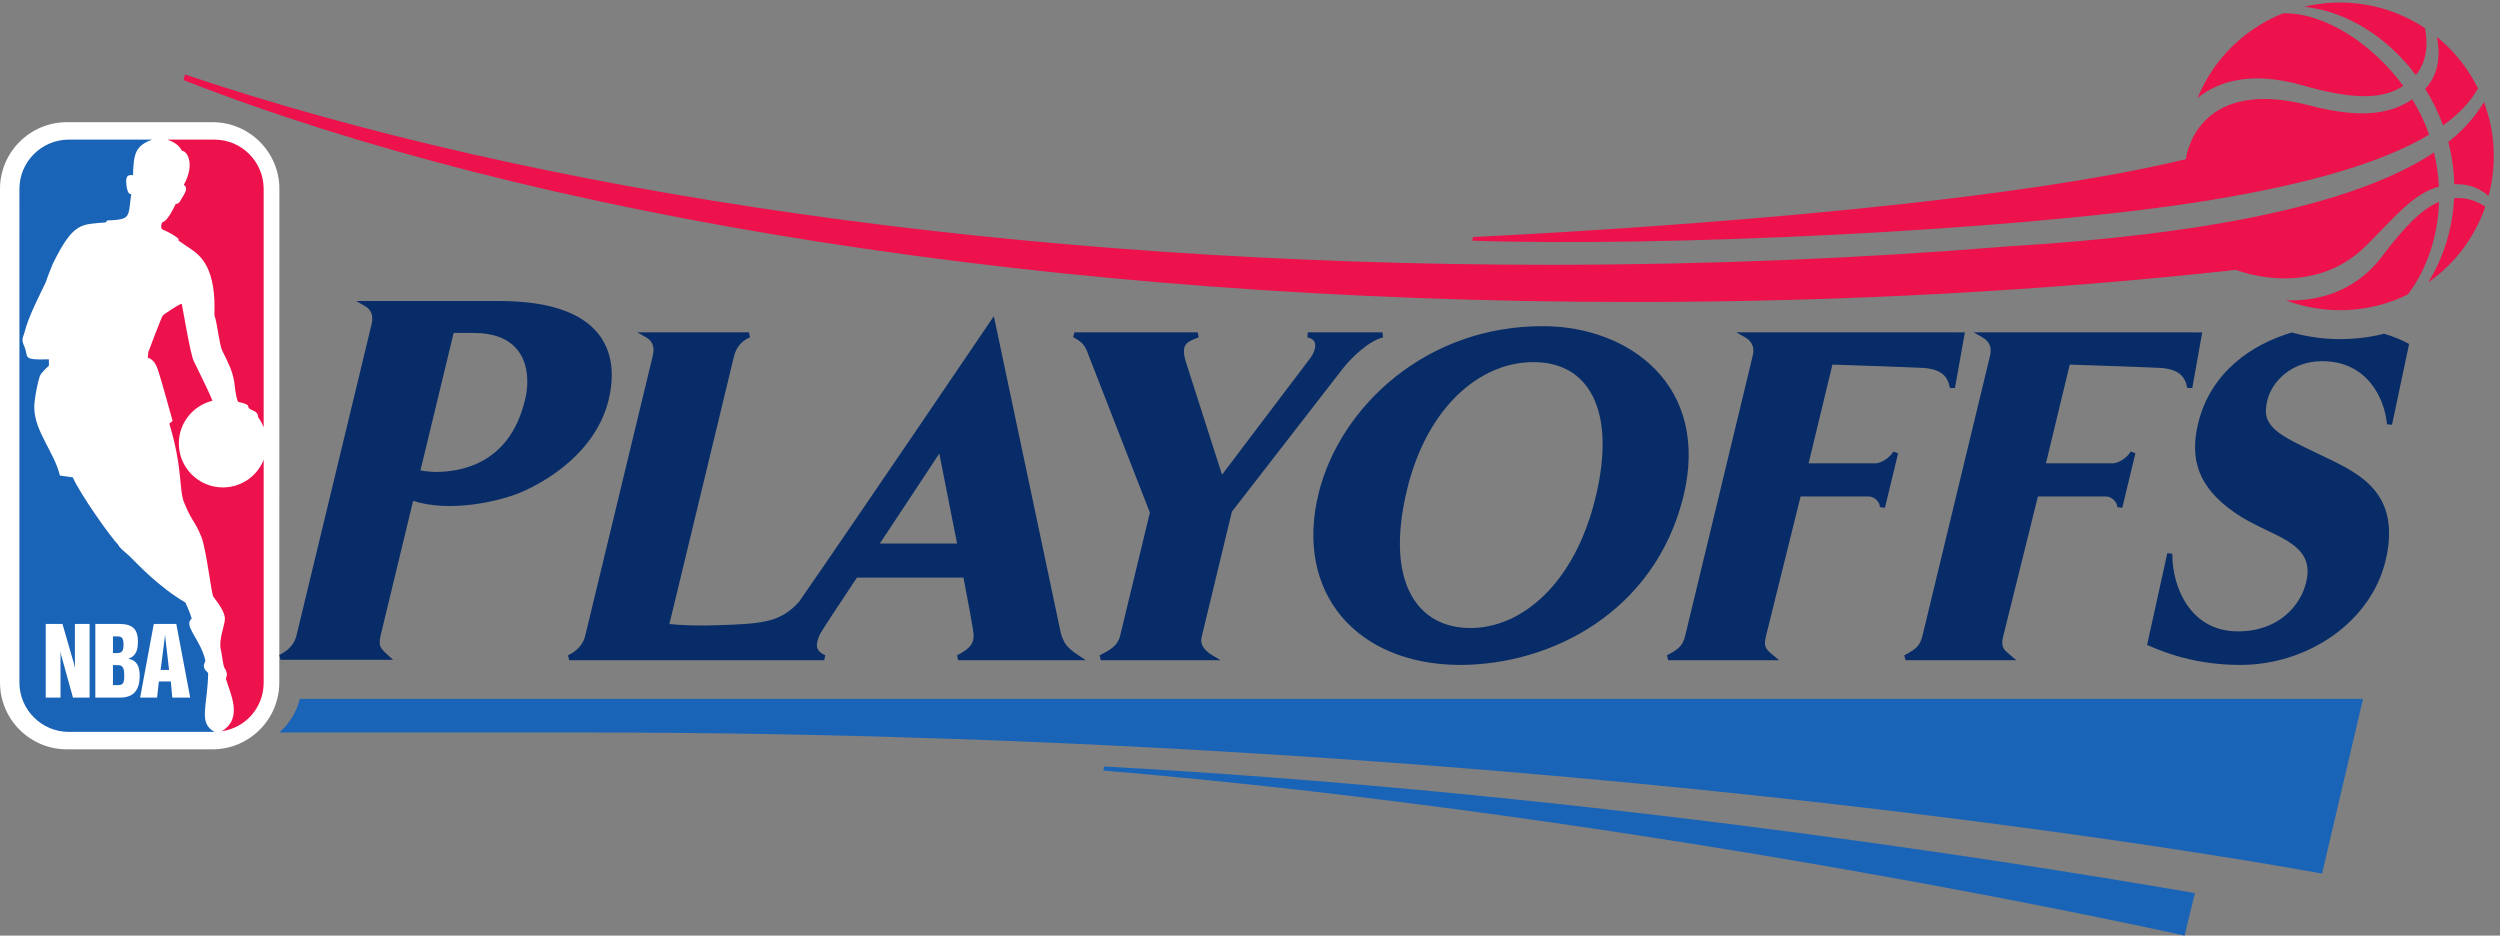
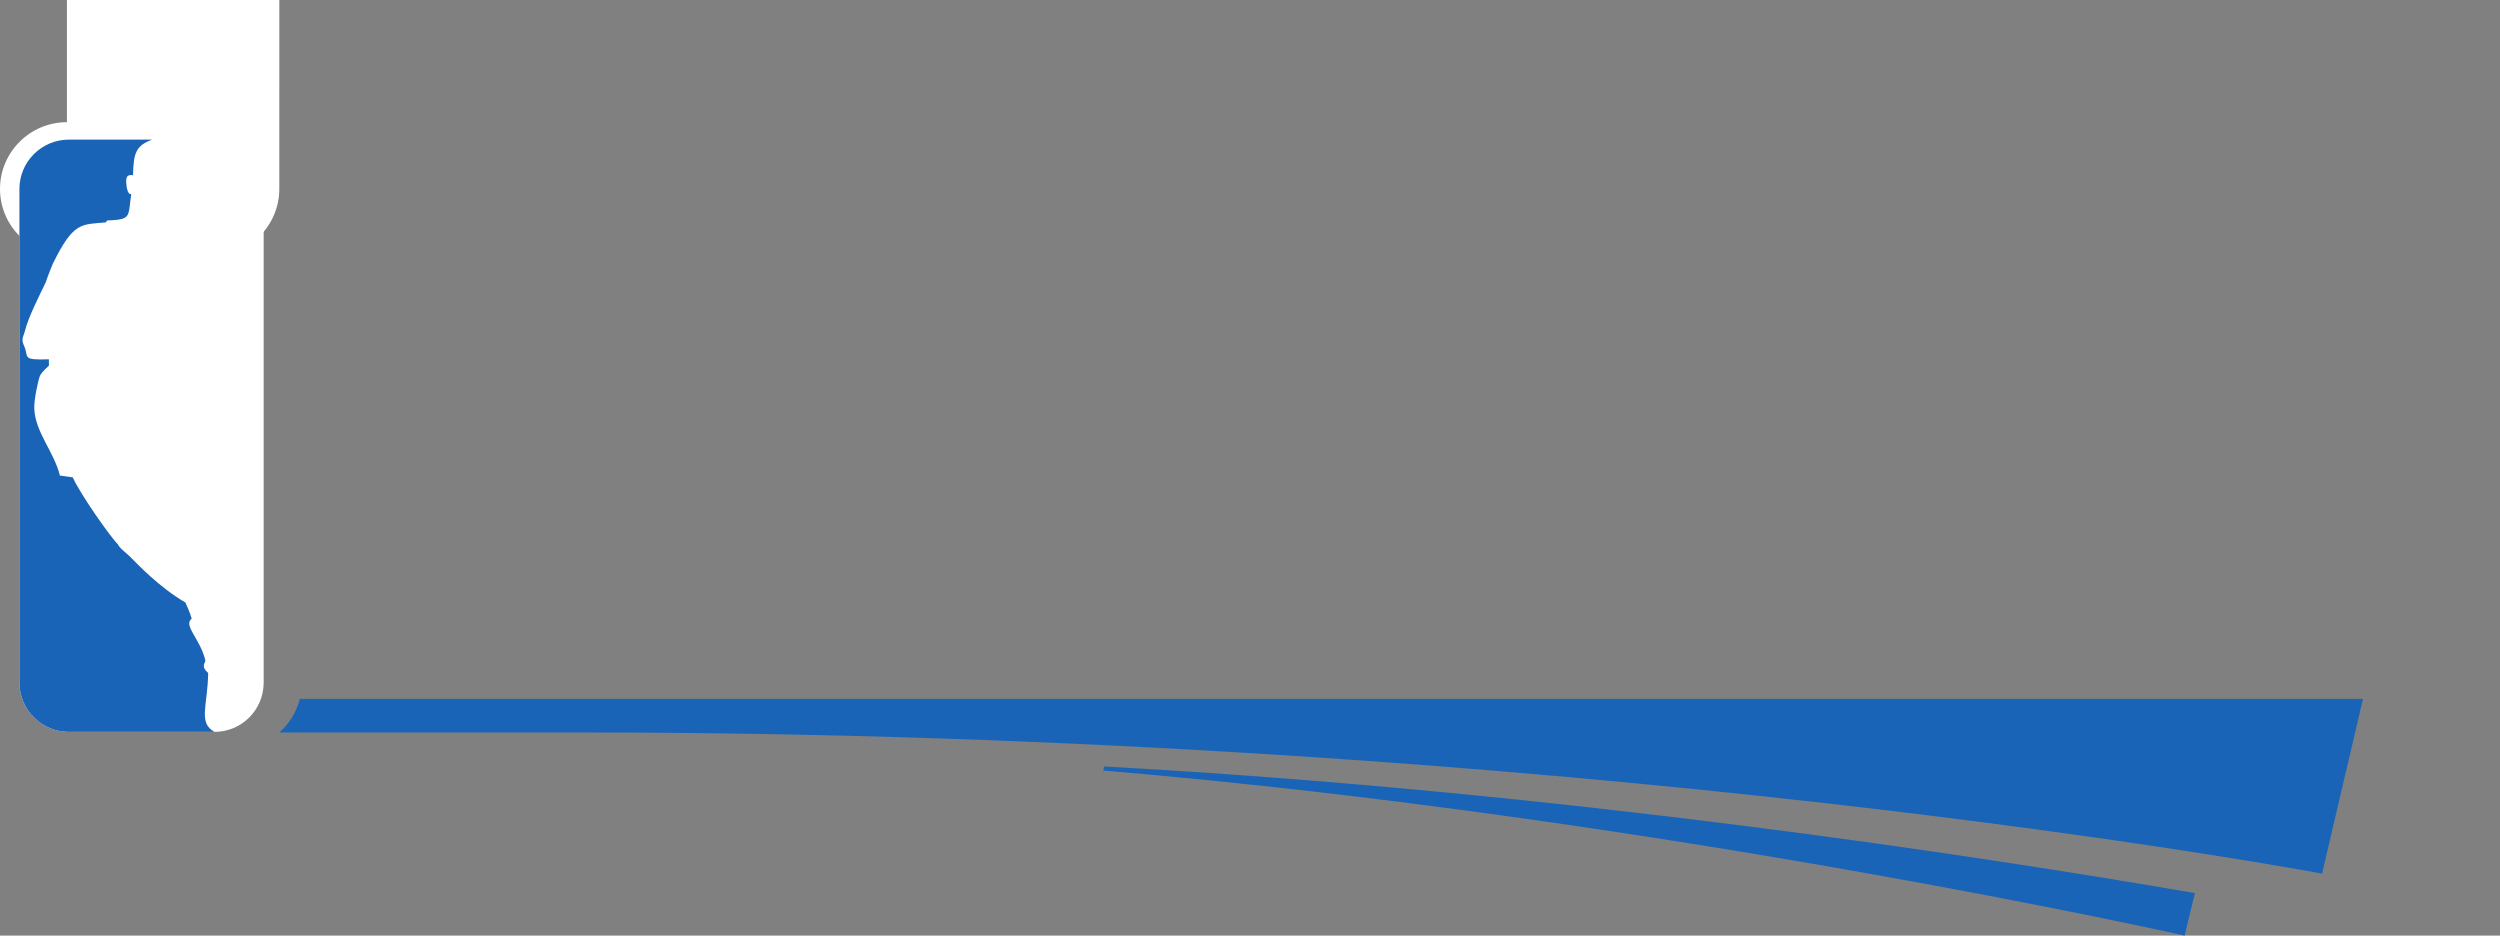
<svg xmlns="http://www.w3.org/2000/svg" xmlns:ns1="http://sodipodi.sourceforge.net/DTD/sodipodi-0.dtd" xmlns:ns2="http://www.inkscape.org/namespaces/inkscape" version="1.1" id="svg1" width="651.68" height="243.884" viewBox="0 0 651.68 243.884" ns1:docname="NBA Playoffs Logo.svg" ns2:version="1.4.2 (f4327f4, 2025-05-13)">
  <rect x="0" y="0" width="651.68" height="243.884" fill="#808080" stroke="none" />
  <defs id="defs1">
    <clipPath clipPathUnits="userSpaceOnUse" id="clipPath3">
-       <path d="M 0,181.59 H 4887.6 V 2010.71 H 0 Z" id="path3" />
-     </clipPath>
+       </clipPath>
  </defs>
  <ns1:namedview id="namedview1" pagecolor="#ffffff" bordercolor="#000000" borderopacity="0.25" ns2:showpageshadow="2" ns2:pageopacity="0.0" ns2:pagecheckerboard="0" ns2:deskcolor="#d1d1d1" showgrid="false" ns2:zoom="1.213467" ns2:cx="327.57379" ns2:cy="147.92326" ns2:window-width="1366" ns2:window-height="705" ns2:window-x="-8" ns2:window-y="-8" ns2:window-maximized="1" ns2:current-layer="g1">
    <ns2:page x="0" y="0" ns2:label="1" id="page1" width="651.68" height="243.884" margin="0" bleed="0" />
  </ns1:namedview>
  <g id="g1" ns2:groupmode="layer" ns2:label="1">
    <g id="g12" transform="translate(0,-27.745)">
      <path id="path2" d="m 4638.54,1535.23 c 58.39,58.64 92.33,101.53 141.57,114.63 -1.05,22.38 -4.38,44.83 -9.61,67.05 -78.64,-52.31 -213.51,-106.44 -453.07,-144.53 0.12,-0.23 -18.61,-3.13 -28.15,-4.33 -99.07,-14.66 -215.17,-26.76 -351.47,-35.02 -288.49,-23.65 -589.87,-36.26 -900.08,-36.26 -1045.57,0 -1991.64,142.7 -2675.207,372.96 l -2.695,-10.9 C 1037.41,1593.1 2058.54,1423.87 3200.86,1423.87 c 413.28,0 810.59,22.15 1181.72,62.98 0.38,-0.39 147.89,-60.11 255.96,48.38 m -340.03,82.99 v 0 c 9.5,1.44 18.8,2.91 27.8,4.34 196.29,31.87 342.4,74.02 434.45,129.25 -0.43,1 -0.65,2.21 -1.04,3.13 -7.84,22.77 -18.85,44.94 -31.76,66.08 -39.21,-26.06 -94.15,-40.09 -200.9,-12.09 -210.1,55.09 -239.44,-83.96 -242.43,-102.53 0,-0.85 -0.04,-1.75 -0.04,-2.56 C 3885.5,1606.97 3130.56,1563.2 2886.97,1551.09 l -1.47,-7.01 c 364.19,-12.6 1043.16,18.07 1413.01,74.14 m 370.62,-104.5 c -57.93,-76.74 -137.5,-88.56 -189.19,-86.59 76.97,-28.89 163.83,-25.63 239.29,11.51 37.93,50.3 58.87,114.32 61.11,181.4 -33.77,-13.8 -67.59,-48.54 -111.21,-106.32 m 140.76,113.46 c -2.91,-59.09 -20.36,-116.21 -50.76,-164.92 7.95,5.58 15.64,11.52 23.16,17.92 42.26,36.14 71.81,81.42 88.72,130.36 -12.53,8.73 -33.51,19 -61.12,16.64 m -56.61,214.43 c 14.07,-22.49 25.86,-46.53 35.05,-71.73 30.91,22.25 53.79,46.45 68.41,72.7 -0.86,1.67 -1.87,3.38 -2.76,5.04 0,0 0.08,0 0.08,0.11 -10.47,20.21 -23.39,39.59 -38.82,57.67 -12.02,14.07 -25.04,26.64 -38.97,37.92 5.7,-28.23 6.94,-69.95 -22.99,-101.71 m 115.09,-25.87 c -13.58,-22.91 -34.24,-50.06 -69.8,-78.36 7.13,-27.38 11.01,-55.18 11.64,-82.75 24.42,1.05 46.91,-5.27 67.23,-22.88 15.98,60.22 13.34,124.71 -9.07,183.99 m -353.88,32.31 c 109.01,-31.53 161.08,-23.38 195.82,-0.81 -61.11,83.48 -155.33,144.28 -235.49,142.34 -30.12,-11.94 -58.89,-28.92 -84.88,-51.18 -37.65,-32.27 -65.33,-71.9 -82.9,-114.81 37.03,30.32 101.24,55.09 207.45,24.46 m 220.37,20.56 c 24.51,29.42 22.87,67.19 17.99,91.93 -70.14,46.69 -156.39,61.23 -236.88,41.99 83.99,-8.76 163.67,-60.21 218.89,-133.92" style="fill:#ed114c;fill-opacity:1;fill-rule:nonzero;stroke:none" transform="matrix(0.133,0,0,-0.133,0,295.84)" clip-path="url(#clipPath3)" />
      <path id="path5" style="fill:#1a64b7;fill-opacity:1;fill-rule:nonzero;stroke:none;stroke-width:0.133" d="m 78.166,209.926 c -0.874,3.433 -2.763,6.474 -5.346,8.754 h 79.129 c 258.437,0 453.344,36.797 453.344,36.797 l 10.672,-45.551 z m 209.678,17.621 -0.254,1.055 c 144.181,12.129 281.875,43.027 281.875,43.027 l 2.676,-11.08 C 515.859,250.839 406.013,234.015 287.844,227.547 Z" />
      <g id="g11">
-         <path id="path4" d="M 17.445,59.597 C 7.826,59.597 0,67.411 0,76.991 V 205.672 c 0,9.6 7.826,17.403 17.445,17.403 h 37.944 c 9.604,0 17.418,-7.814 17.418,-17.425 l 0.021,-128.66 c 0,-9.58 -7.815,-17.393 -17.408,-17.393 H 17.445" style="fill:#ffffff;fill-opacity:1;fill-rule:nonzero;stroke:none;stroke-width:0.133" />
+         <path id="path4" d="M 17.445,59.597 C 7.826,59.597 0,67.411 0,76.991 c 0,9.6 7.826,17.403 17.445,17.403 h 37.944 c 9.604,0 17.418,-7.814 17.418,-17.425 l 0.021,-128.66 c 0,-9.58 -7.815,-17.393 -17.408,-17.393 H 17.445" style="fill:#ffffff;fill-opacity:1;fill-rule:nonzero;stroke:none;stroke-width:0.133" />
        <path id="path6" d="M 55.919,64.143 H 17.938 c -7.095,0 -12.876,5.771 -12.876,12.853 V 205.677 c 0,7.057 5.781,12.848 12.876,12.848 h 37.949 c 7.109,0 12.843,-5.724 12.843,-12.875 V 76.996 c 0,-7.083 -5.734,-12.853 -12.812,-12.853" style="fill:#ffffff;fill-opacity:1;fill-rule:nonzero;stroke:none;stroke-width:0.133" />
        <path id="path7" d="m 53.519,199.84 c -1.35,-5.609 -5.829,-9.037 -3.546,-10.843 -0.53,-1.897 -1.696,-4.219 -1.637,-4.192 -6.946,-4.006 -12.933,-10.486 -13.928,-11.437 -1.197,-1.319 -3.278,-2.668 -3.677,-3.748 -1.688,-1.531 -9.909,-13.174 -11.757,-17.439 l -3.358,-0.471 c -1.512,-6.188 -6.533,-11.396 -6.68,-17.584 -0.07,-2.368 1.057,-7.383 1.461,-8.375 0.408,-1.009 2.349,-2.664 2.349,-2.664 v -1.68 c -7.257,0.237 -5.17,-0.539 -6.416,-3.372 -0.905,-1.948 -0.284,-2.351 0.085,-3.727 0.935,-3.976 4.188,-10.16 5.506,-12.967 0.434,-1.421 1.833,-4.804 1.833,-4.804 5.403,-11.032 7.427,-10.237 13.828,-10.816 l 0.339,-0.496 c 6.447,-0.289 5.401,-0.796 6.295,-6.933 -0.936,0.377 -1.217,-1.953 -1.217,-1.953 -0.515,-3.536 0.954,-2.86 1.678,-2.948 0.131,-5.78 0.726,-7.637 4.96,-9.249 h -21.702 c -7.093,0 -12.873,5.771 -12.873,12.848 V 205.677 c 0,7.057 5.781,12.852 12.873,12.852 h 37.983 c -4.338,-2.346 -1.779,-6.829 -1.652,-15.339 -2.051,-1.831 -0.668,-2.591 -0.748,-3.351" style="fill:#1a64b7;fill-opacity:1;fill-rule:nonzero;stroke:none;stroke-width:0.133" />
-         <path id="path8" style="fill:#ed114c;fill-opacity:1;fill-rule:nonzero;stroke:none;stroke-width:0.133" d="m 43.662,64.143 c 1.936,0.713 3.062,1.558 3.729,2.875 1.546,0.125 3.439,3.68 0.521,8.904 1.266,0.904 0.267,2.169 -0.623,3.689 -0.287,0.465 -0.594,1.334 -1.463,1.283 -1.147,2.341 -2.476,4.641 -3.471,4.75 -0.313,0.373 -0.53,1.396 -0.086,1.883 1.51,0.64 3.319,1.588 4.232,2.441 l 0.051,0.516 c 1.137,0.699 1.722,1.241 2.906,1.971 3.086,1.985 6.904,5.439 6.428,17.383 0.851,2.621 1.264,7.74 2.068,9.357 1.601,3.216 2.682,5.289 3.137,8.299 0,0 0.47,4.725 1.064,5.029 3.234,0.735 2.28,1.056 2.746,1.635 0.499,0.62 2.373,0.594 2.373,2.32 0.646,0.859 1.1,1.748 1.455,2.689 V 76.99 c 0,-7.083 -5.734,-12.848 -12.812,-12.848 z m 3.658,42.834 c -0.602,-0.034 -4.87,2.879 -4.916,3.072 -0.253,0.268 -3.598,9.028 -3.738,9.482 l -0.127,1.479 c 0,0 1.682,0.207 2.615,3.076 0.965,2.871 3.84,13.387 3.84,13.387 l -0.854,0.701 c 3.663,12.125 2.384,17.336 3.977,20.861 2.081,5.006 2.631,4.375 4.346,8.578 1.287,3.061 2.666,15.097 3.146,15.666 1.944,2.472 3.025,4.396 3.025,5.807 0,1.417 -1.692,5.548 -1.082,7.963 0.385,1.432 0.55,4.617 1.213,5.18 0,0 0.592,1.214 0.328,1.783 l -0.207,0.652 c 1.086,3.82 4.582,10.293 -1.051,13.664 H 57.938 c 6.153,-0.915 10.795,-6.209 10.795,-12.65 v -58.107 c -1.657,4.26 -5.812,7.232 -10.629,7.232 -6.354,0 -11.486,-5.13 -11.486,-11.463 0,-5.388 3.734,-9.912 8.764,-11.127 -1.318,-3.297 -4.107,-8.659 -4.908,-10.391 -0.814,-1.752 -2.668,-12.657 -3.082,-14.797 -0.005,-0.03 -0.03,-0.046 -0.07,-0.049 z" />
-         <path id="path10" style="fill:#ffffff;fill-opacity:1;fill-rule:nonzero;stroke:none;stroke-width:0.133" d="m 11.922,190.383 v 19.207 h 3.85 v -11.881 h 0.025 l 0.117,0.678 3.107,11.203 h 4.338 V 190.383 H 19.52 v 11.35 h -0.084 l -0.096,-0.775 -3.057,-10.574 z m 12.93,0.006 v 19.207 h 6.439 c 3.936,0 5.123,-2.47 5.123,-5.672 0,-2.46 -0.743,-4.068 -2.906,-4.451 v -0.037 c 2.122,-0.744 2.441,-2.513 2.441,-4.518 0,-3.305 -1.582,-4.529 -4.818,-4.529 z m 15.236,0 -3.559,19.207 h 4.416 l 0.465,-4.215 h 3.119 l 0.387,4.215 h 4.664 l -3.621,-19.207 z m 2.916,2.891 h 0.059 l 0.006,0.465 1,8.629 h -2.203 l 1.107,-8.629 z m -13.557,0.365 H 30.812 c 1.086,0 1.389,0.753 1.389,2.102 0,1.199 -0.148,2.23 -1.541,2.23 h -1.213 z m 0,7.484 h 1.389 c 1.365,0 1.551,1.259 1.551,2.572 0,1.919 -0.186,2.643 -1.652,2.643 h -1.287 z" />
      </g>
-       <path id="path9" style="baseline-shift:baseline;display:inline;overflow:visible;vector-effect:none;fill:#082c67;enable-background:accumulate;stop-color:#000000" d="m 92.824,106.209 2.209,1.246 c 0.785,0.443 1.372,1.018 1.707,1.777 0.335,0.76 0.435,1.737 0.117,3.049 l -19.557,81.068 c -0.602,2.499 -2.331,4.07 -4.48,5.127 l 0.295,1.264 h 29.361 l -1.295,-1.162 c -0.731,-0.657 -1.303,-1.211 -1.668,-1.729 -0.365,-0.517 -0.537,-0.972 -0.537,-1.574 0,-0.561 0.078,-1.173 0.229,-1.824 l 8.484,-35.141 c 9.608,3.08 21.982,0.207 27.662,-2.043 h 0.002 l 0.004,-0.002 c 3.261,-1.332 19.521,-8.62 23.316,-24.369 v -0.002 c 0.454,-1.866 0.797,-4.051 0.797,-6.355 0,-3.547 -0.831,-7.398 -3.441,-10.705 -4.567,-5.804 -13.354,-8.625 -25.971,-8.625 h -22.676 z m 166.25,3.951 -0.881,1.297 c 0,0 -35.559,52.468 -49.93,73.195 -2.41,2.612 -4.628,4 -7.766,4.826 -3.147,0.829 -7.243,1.062 -13.225,1.232 h -0.004 -0.006 c -5.259,0.225 -10.231,0.004 -12.766,-0.305 l 16.799,-69.639 c 0.641,-2.664 2.125,-4.188 4.207,-5.109 l -0.27,-1.275 h -29.111 l 2.221,1.248 c 0.785,0.441 1.372,1.014 1.707,1.773 0.335,0.759 0.435,1.736 0.117,3.051 l -17.611,72.992 c -0.602,2.495 -2.326,4.066 -4.479,5.123 l 0.293,1.264 h 66.48 l 0.283,-1.27 c -1.463,-0.689 -2.004,-1.364 -2.158,-2.176 -0.153,-0.809 0.136,-1.927 0.785,-3.357 0.079,-0.149 0.44,-0.744 0.982,-1.598 0.548,-0.863 1.292,-2.014 2.18,-3.373 1.723,-2.639 4.016,-6.101 6.463,-9.75 h 27.773 c 0.67,3.547 1.308,6.935 1.783,9.549 0.501,2.758 0.833,4.803 0.863,5.279 0.022,1.09 -0.133,1.92 -0.723,2.756 -0.593,0.841 -1.682,1.715 -3.611,2.676 l 0.297,1.264 h 33.271 l -1.852,-1.223 c -3.463,-2.287 -3.828,-3.376 -4.631,-5.703 -1.011,-4.815 -17.16,-81.215 -17.16,-81.215 z m 143.453,2.613 c -30.675,-0.244 -53.222,20.981 -58.801,43.564 -3.175,12.902 -0.725,24.07 5.889,32.006 6.614,7.936 17.341,12.609 30.557,12.732 h 0.002 c 24.295,0.12 51.145,-13.92 58.582,-43.682 3.633,-14.525 0.099,-25.733 -7.139,-33.238 -7.237,-7.505 -18.098,-11.322 -29.088,-11.383 z m -122.475,1.609 -0.309,1.258 c 1.609,0.838 2.372,1.497 2.91,2.289 0.538,0.792 0.872,1.802 1.455,3.303 l 15.631,40.131 -7.744,32.084 v 0.002 c -0.693,2.904 -3.194,3.998 -5.361,5.127 l 0.309,1.258 h 31.201 l -2.055,-1.236 c -0.881,-0.531 -1.754,-1.199 -2.307,-1.99 -0.553,-0.79 -0.819,-1.667 -0.537,-2.848 v -0.002 l 7.877,-32.637 28.885,-37.26 h 0.002 c 2.117,-2.759 6.757,-7.259 10.512,-8.164 l -0.156,-1.314 H 340.91 l -0.117,1.322 c 0.761,0.137 1.237,0.404 1.541,0.723 0.304,0.319 0.462,0.706 0.5,1.193 0.077,0.974 -0.413,2.315 -1.268,3.455 l -23.02,30.408 -9.283,-28.969 -0.002,-0.002 c -0.906,-2.762 -0.747,-4.103 -0.176,-4.918 0.571,-0.815 1.79,-1.304 3.381,-1.926 l -0.242,-1.287 z m 172.557,0 2.213,1.246 c 0.795,0.448 1.457,1.043 1.848,1.809 0.391,0.765 0.541,1.72 0.223,3.016 h -0.002 l -17.604,72.994 c -0.37,1.524 -0.886,2.394 -1.631,3.111 -0.745,0.717 -1.769,1.284 -3.133,2.023 l 0.318,1.252 h 28.91 l -1.41,-1.178 c -0.896,-0.749 -1.581,-1.299 -1.936,-1.939 -0.354,-0.641 -0.482,-1.441 -0.115,-2.957 l 9.076,-36.596 h 17.807 c 0.654,0 1.409,0.347 1.973,0.893 0.563,0.545 0.908,1.258 0.893,1.885 l 1.314,0.172 3.439,-14.229 -1.25,-0.441 c -0.295,0.623 -1.09,1.455 -2.004,2.07 -0.914,0.615 -1.96,1.014 -2.602,1.014 h -17.486 l 6.215,-25.742 c 0.832,0.027 18.642,0.61 23.299,0.85 h 0.004 0.002 c 2.691,0.118 4.369,0.74 5.441,1.637 1.072,0.897 1.604,2.107 1.883,3.619 l 1.312,-0.004 2.586,-14.504 z m 61.846,0 2.221,1.248 c 0.796,0.448 1.456,1.041 1.848,1.807 0.391,0.766 0.542,1.721 0.229,3.018 l -17.615,72.992 c -0.367,1.524 -0.88,2.397 -1.621,3.113 -0.741,0.716 -1.762,1.283 -3.127,2.021 l 0.318,1.252 h 28.881 l -1.395,-1.176 c -0.889,-0.75 -1.572,-1.299 -1.928,-1.941 -0.355,-0.642 -0.486,-1.443 -0.123,-2.959 l 9.086,-36.594 h 17.803 c 0.654,0 1.412,0.347 1.977,0.893 0.564,0.545 0.909,1.259 0.895,1.885 l 1.314,0.172 3.426,-14.229 -1.252,-0.439 c -0.292,0.621 -1.083,1.453 -1.996,2.068 -0.913,0.615 -1.961,1.014 -2.605,1.014 h -17.475 l 6.209,-25.742 c 0.832,0.027 18.642,0.61 23.303,0.85 h 0.004 0.002 c 2.683,0.118 4.362,0.74 5.436,1.637 1.074,0.897 1.609,2.108 1.889,3.619 l 1.312,-0.004 2.586,-14.504 z m 82.979,0.035 -0.184,0.055 c -9.997,2.956 -20.995,10.116 -24.268,23.68 -1.109,4.604 -1.124,8.781 0.365,12.629 1.488,3.846 4.462,7.321 9.182,10.59 4.587,3.225 10.037,5.061 13.879,7.482 1.921,1.211 3.423,2.549 4.283,4.225 0.86,1.676 1.123,3.722 0.447,6.516 -1.392,5.78 -6.938,12.73 -17.762,12.73 -6.272,0 -10.503,-2.888 -13.242,-6.873 -2.739,-3.985 -3.922,-9.097 -3.861,-13.359 l -1.316,-0.152 -5.27,23.912 0.502,0.221 c 3.978,1.744 12.168,5.004 23.771,5.004 17.747,0 34.057,-11.29 37.875,-27.107 2.196,-9.115 0.312,-15.026 -3.436,-19.133 -3.747,-4.107 -9.228,-6.437 -14.182,-8.84 h -0.002 v -0.002 c -5.031,-2.417 -8.849,-4.189 -11.08,-6.176 -2.231,-1.987 -2.994,-4.051 -2.117,-7.666 1.205,-5.004 6.352,-10.254 14.293,-10.254 5.868,0 9.88,2.365 12.574,5.605 2.694,3.241 4.032,7.394 4.342,10.863 l 1.316,0.08 4.441,-21.029 -0.439,-0.238 c -1.856,-0.999 -3.873,-1.773 -5.9,-2.383 l -0.174,-0.053 -0.178,0.045 c -2.242,0.556 -4.544,0.938 -6.912,1.156 h -0.002 c -5.805,0.551 -11.457,-0.014 -16.764,-1.477 z m -479.186,0.123 h 5.225 c 5.346,0 9.15,1.534 11.498,4.518 2.394,3.043 3.137,7.774 1.875,12.977 -2.114,8.75 -6.527,13.369 -11.129,15.873 -4.602,2.504 -9.428,2.861 -12.295,2.861 -0.444,0 -1.343,-0.07 -2.168,-0.158 -0.759,-0.081 -1.432,-0.188 -1.654,-0.234 z m 281.469,7.602 c 7.167,0 12.524,3.03 15.504,8.961 2.98,5.931 3.526,14.871 0.631,26.59 -5.525,22.443 -19.339,33.762 -32.551,33.762 -6.673,0 -12.237,-2.769 -15.467,-8.668 -3.229,-5.899 -4.098,-15.038 -0.975,-27.746 v -0.002 c 5.244,-21.186 18.887,-32.896 32.857,-32.896 z M 244.844,145.967 c 0.295,1.507 2.464,12.583 4.641,23.467 h -20.148 c 3.891,-5.799 14.275,-21.592 15.508,-23.467 z" />
    </g>
  </g>
</svg>